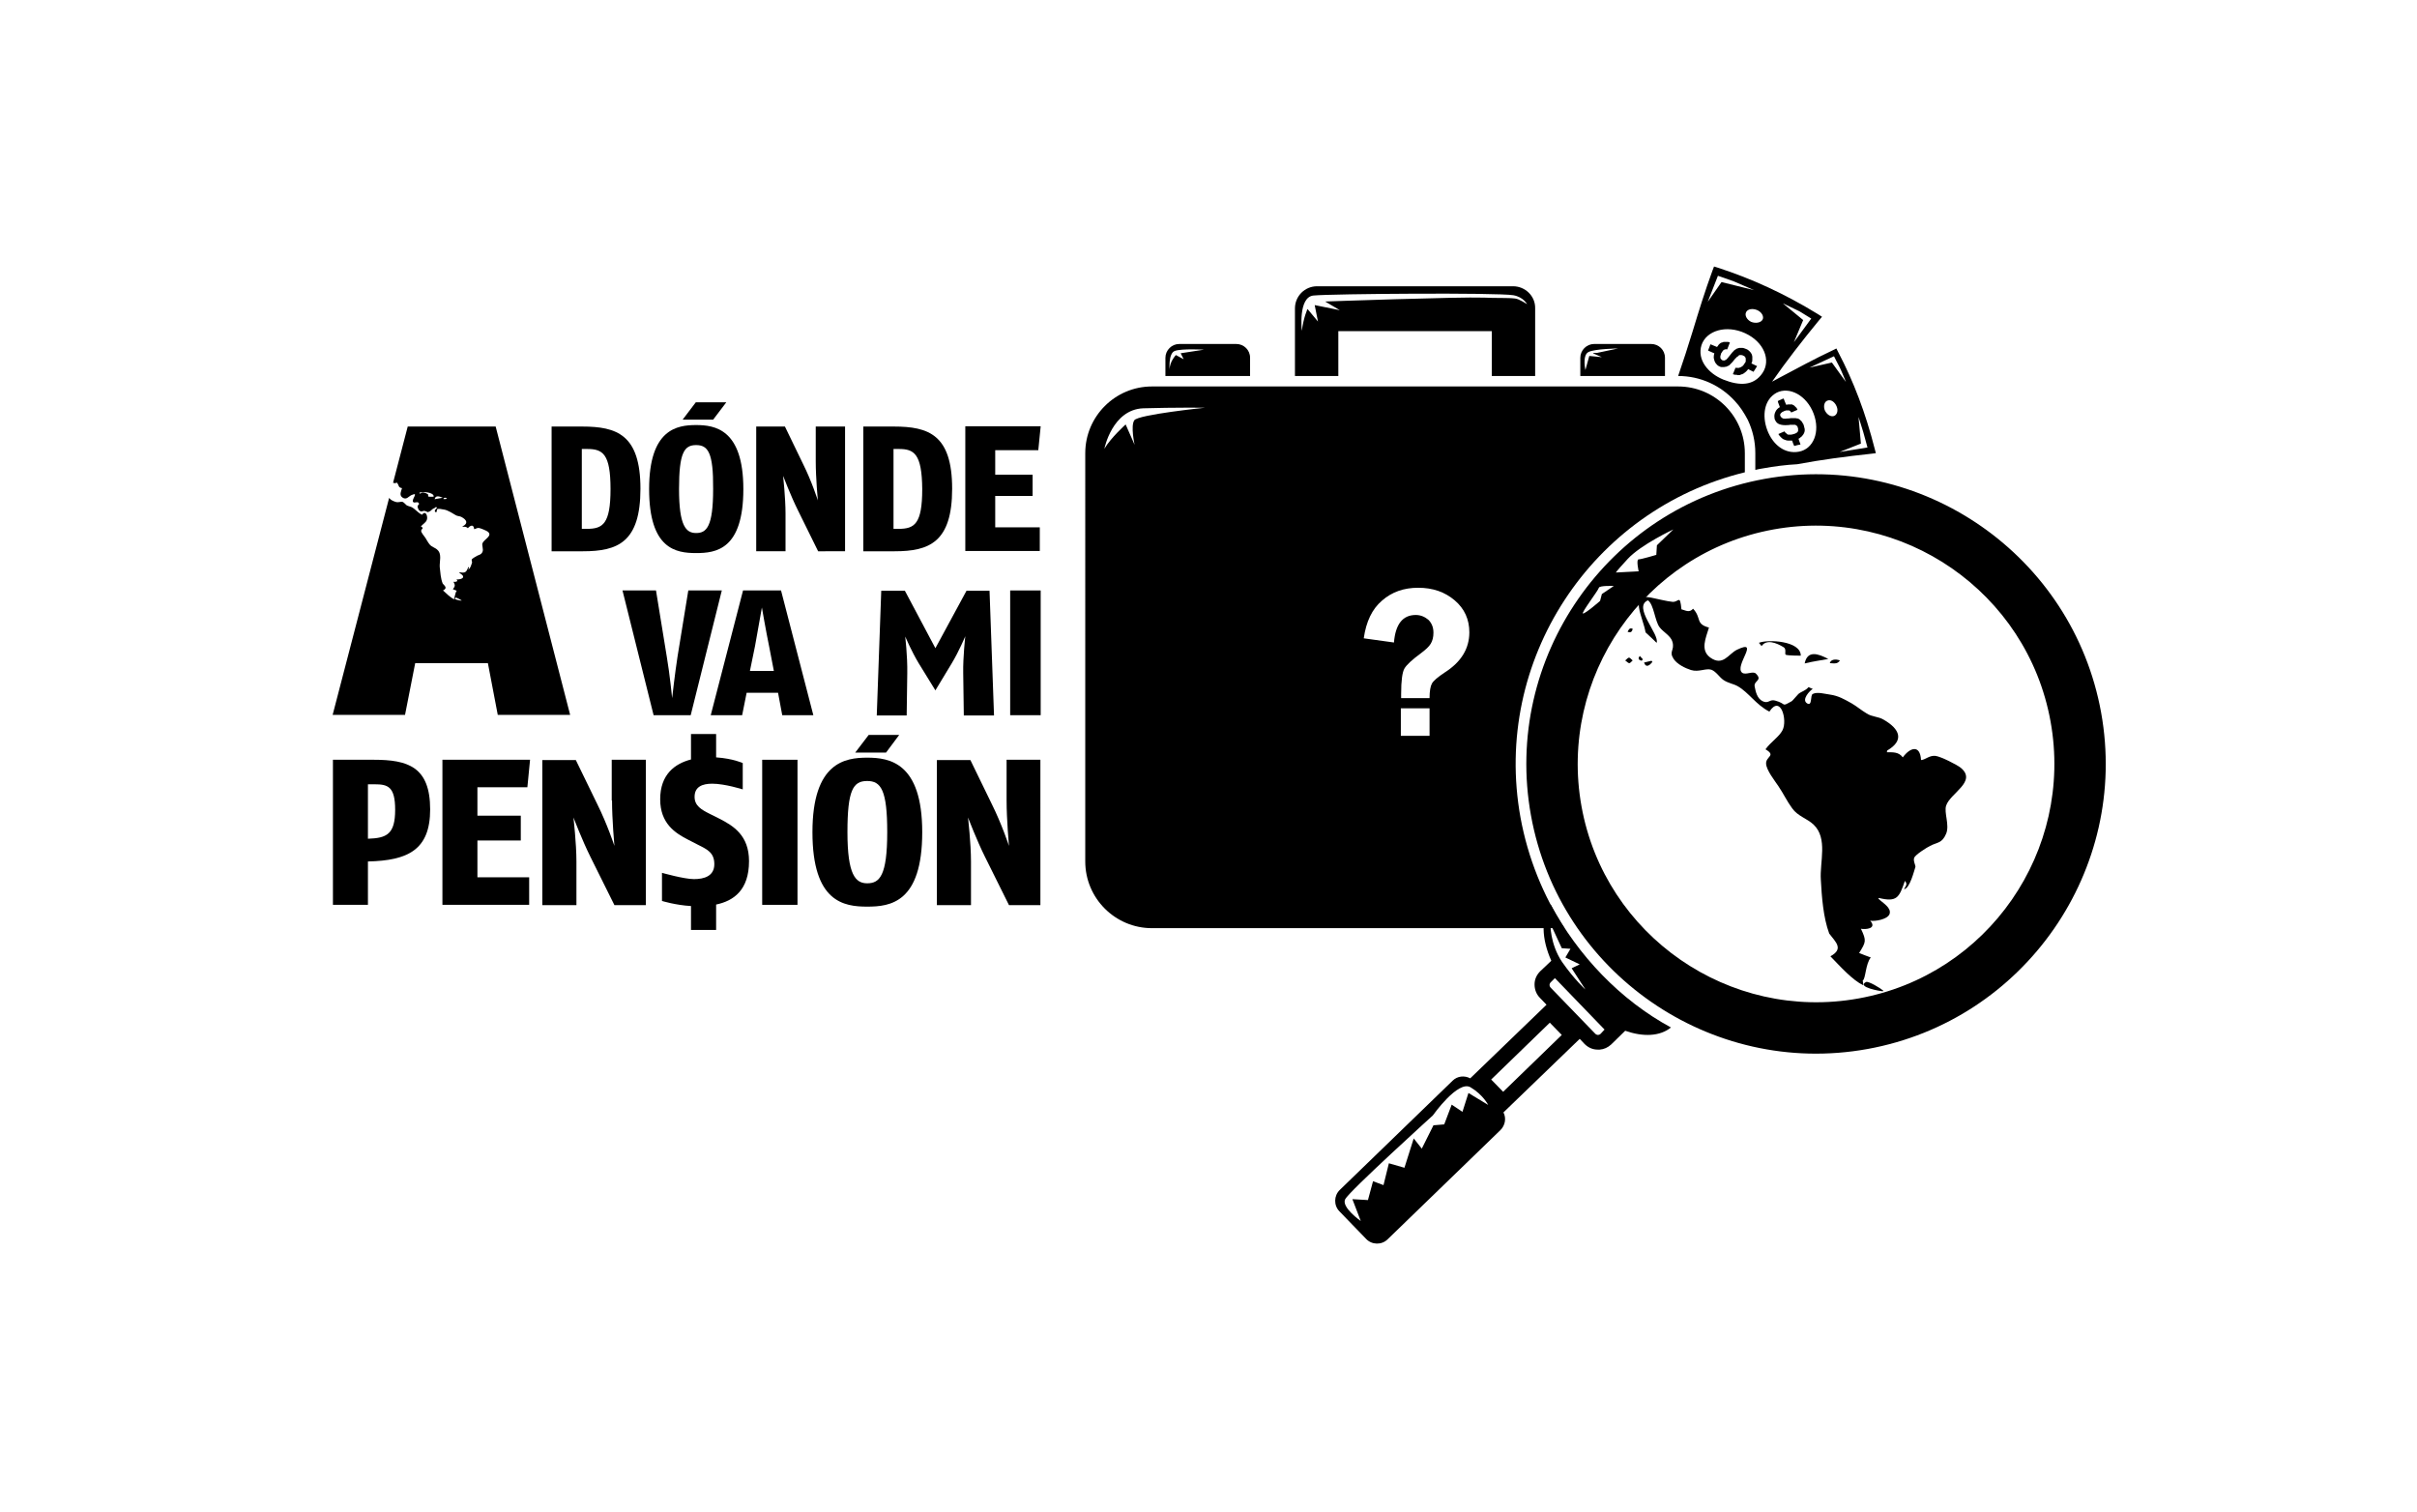
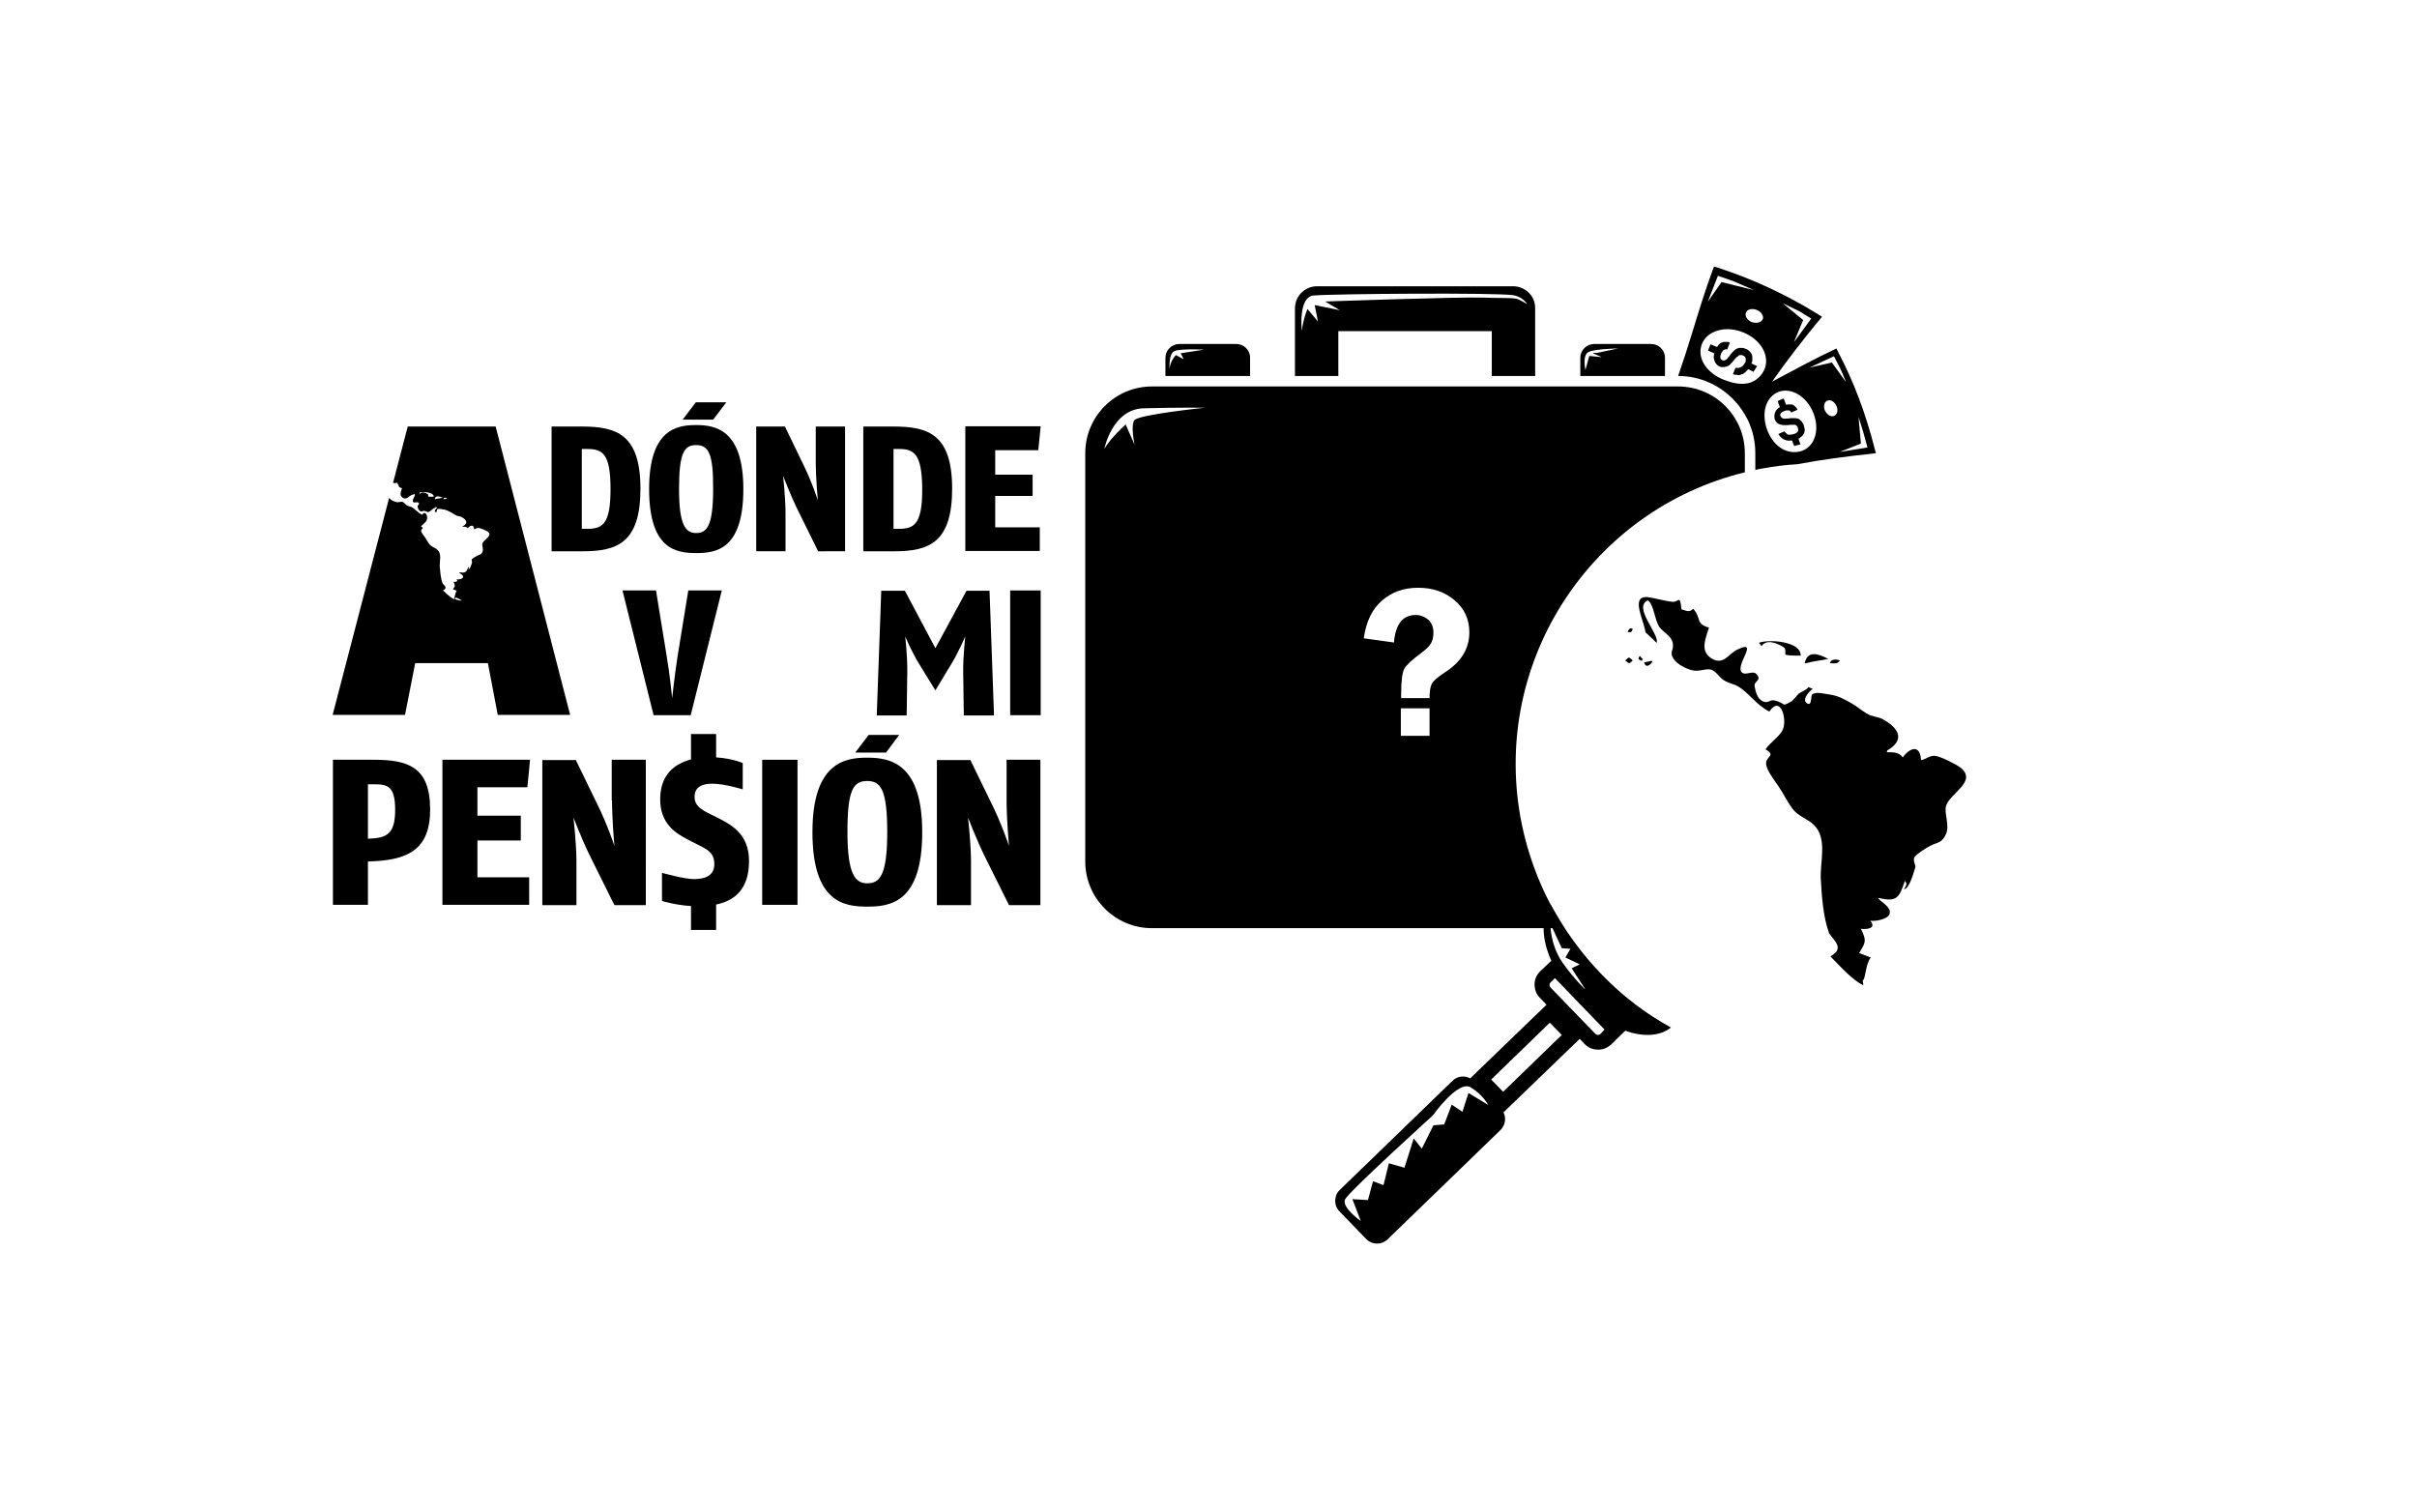
<svg xmlns="http://www.w3.org/2000/svg" version="1.1" id="Layer_1" x="0px" y="0px" viewBox="0 0 808 505.5" style="enable-background:new 0 0 808 505.5;" xml:space="preserve">
  <g>
    <g>
      <g>
        <g>
          <path d="M630.8,251.5c1.9,0,3.9-0.2,5.3,1.7c2.4-3.3,5.8-4.4,6.1,0.9c1.5-0.1,2.7-1.6,4.8-1.4c1.8,0.2,7.3,3,8.5,4      c5.5,4.6-3.5,8.4-4.9,12.6c-0.8,2.3,1.2,6.5,0,9.4c-1.4,3.3-2.9,2.8-5.4,4.1c-1,0.5-4.9,2.9-5.3,4c-0.4,1.1,0.6,2.6,0.4,3.1      c-0.4,1.1-1.8,7.1-3.8,7.4c0.4-0.9,1.4-1.6,0.3-2.8c-1.9,5.5-2.6,7.2-8.7,5.7c-0.1,0.1-0.1,0.2-0.2,0.2c1.5,1.5,4.4,3,3.8,5.1      c-0.6,1.9-5,2.6-6.5,2.3c2.4,2.7-1.6,3-3.1,2.7c1.9,4,1.7,4.4-0.6,8.1c1.4,0.6,2.6,1,3.9,1.5c-1.8,2.2-1.7,7.2-2.7,7.7      c0.1,0.6,0.2,1.3,0.2,1.6c-3.7-1.8-7.6-6.2-11-9.7c4.6-2.5,1.7-4.8-0.4-7.6c-2-5.4-2.5-12.4-2.8-18c-0.4-5.9,2.4-13.8-2.4-18.4      c-2.2-2.1-5.3-2.8-7.2-5.5c-1.7-2.3-2.9-4.9-4.6-7.4c-1.2-1.8-4-5.3-4.1-7.5c-0.1-2.5,3.5-2.6-0.2-4.8c1.7-2.4,4.6-4.2,5.7-6.4      c1.7-3.3-0.6-12-4.4-6.2c-4.5-2.3-6.9-6.4-10.6-8.5c-1.4-0.8-3.2-1-4.8-2.1c-1.3-0.9-2.4-2.8-4-3.4c-1.8-0.6-4.2,0.9-6.8,0.1      c-1.9-0.6-4.6-1.9-5.8-3.7c-1.7-2.6,0.4-2.8-0.4-5.7c-0.5-2-3.1-3.3-4.3-4.9c-1.6-2.1-1.9-7.6-3.9-9c-5.2,2.2,4,11.4,2.9,14.2      c-1.1-1.1-2.2-2.1-3.7-3.5c-0.7-4.7-5.7-13.2,1.9-11.6c2.5,0.5,5.1,1.2,7.1,1.4c2.1,0.2,2.5-2.7,3,2.5c1.3,0.3,2.6,1.3,3.9-0.2      c2.9,3.1,0.7,5.1,5.3,6.3c-1,3.4-3,7.5,0.4,10c4.3,3.1,6.1-1.2,9-2.6c7.9-3.8-1.1,5.5,1.7,7.7c1.2,0.9,3.6-0.7,4.6,0.3      c2.4,2.4-0.9,2.3-0.4,4.4c0.3,1.6,0.8,3.9,2.6,4.8c2,1,2.3-0.7,4.2-0.2c4.1,1.1,1.8,2.3,5.6,0.2c0.2-0.1,1.8-2,2.2-2.4      c1.1-0.9,2.3-1,3.4-2.3c0.4,0.2,0.8,0.4,1.4,0.6c-0.9,0.5-4,3.7-1.8,4.9c1.7,0.9,0.9-2.8,1.8-3.2c1.5-0.8,4.1,0,5.7,0.2      c2.9,0.4,4.9,1.6,7.4,3c1.7,1,3.2,2.3,4.9,3.3c1.8,1.2,3.9,1,5.7,2.1c5.4,3.1,7,6.9,1.2,10.3      C630.8,251.2,630.8,251.3,630.8,251.5z" />
          <path d="M588.9,216c-0.3-0.4-0.5-0.6-0.9-1.1c3-1.2,14-0.7,14,4.3c-0.1,0-4.3,0-5-0.3c-0.5-0.2,0.3-1.9-0.7-2.5      C593.9,214.9,590.5,213.6,588.9,216z" />
          <path d="M603.3,221.8c0.9-4.5,4.5-3.3,7.9-1.5C608.5,220.8,606.1,221.1,603.3,221.8z" />
-           <path d="M629.3,331.4c-0.5,0-8.8-1.4-5.5-3.1c0.8-0.4,4.9,2.1,5.8,2.9C629.7,331.4,629.4,331.3,629.3,331.4z" />
          <path d="M595.6,220.9" />
          <path d="M611.7,221.7c0.3-1.2,1.8-1.5,3.4-0.9C614.3,221.8,613.9,221.9,611.7,221.7z" />
          <path d="M545.8,220.8c-1.2,1.1-0.9,1.3-2.5,0C544.8,219.4,544.5,219.7,545.8,220.8z" />
          <path d="M549.6,221.5c0.8-0.2,1.7-0.4,2.5-0.6c0.1,0.1,0.2,0.3,0.3,0.4C551.6,222.3,550.3,223.5,549.6,221.5z" />
          <path d="M549.7,218.2" />
          <path d="M545.8,210.2c-0.2,1.1-0.7,1.4-1.7,1C544.5,210.5,544.7,209.8,545.8,210.2z" />
          <path d="M548.8,220.9c-1.1-0.3-1.3-0.8-0.6-1.6c0.3,0.4,0.7,0.7,1,1.1C549.1,220.6,548.9,220.8,548.8,220.9z" />
        </g>
-         <path d="M702.4,238.2c-9.5-52.5-60-87.6-112.5-78.1c-52.5,9.5-87.6,60-78.1,112.5c9.5,52.5,60,87.6,112.5,78.1     S711.9,290.7,702.4,238.2z M544.1,186.9c4.4-4.8,15.3-9.9,15.3-9.9l-5.5,5.3l-0.2,3.2c0,0-5,1.5-5.9,1.5s0,4,0,4l-7.6,0.4     C540.3,191.3,539.7,191.7,544.1,186.9z M534.5,196.5c0.2-0.8,5-0.6,5-0.6l-4,2.7l-0.6,2.3c0,0-4.8,4.2-5.7,4.2     C528.4,205.1,534.3,197.4,534.5,196.5z M621.3,333.8c-43.2,7.8-84.8-21-92.6-64.2c-7.8-43.2,21-84.8,64.2-92.6     c43.2-7.8,84.8,21,92.6,64.2S664.6,326,621.3,333.8z" />
      </g>
      <g>
        <path d="M194.9,184.3h-10.5v-41.7h10.2c11.6,0,19.5,2.7,19.5,20.8C214.1,181.3,206.5,184.3,194.9,184.3z M196.3,150.1h-1.8v26.7     h1.7c5.3,0,7.9-1.6,7.9-13.3C204.1,151.7,201.5,150.1,196.3,150.1z" />
        <path d="M232.7,184.9c-6.7,0-15.7-1.3-15.7-21.4c0-20.1,9.4-21.4,15.7-21.4s15.8,1.4,15.8,21.4     C248.5,183.8,239.3,184.9,232.7,184.9z M232.7,148.8c-4,0-5.7,2.6-5.7,14.7c0,12.3,2.3,14.7,5.7,14.7c3.5,0,5.7-2.1,5.7-14.7     C238.5,151.3,236.7,148.8,232.7,148.8z" />
        <path d="M273.5,184.3l-6.8-13.8c-2.3-4.6-4.9-11.4-4.9-11.4s0.8,7.4,0.8,12.6v12.6h-9.8v-41.7h9.6l6.1,12.6     c2.9,5.8,4.9,12.1,4.9,12.1s-0.7-7.5-0.7-13v-11.7h9.8v41.7H273.5z" />
        <path d="M299.1,184.3h-10.5v-41.7h10.2c11.6,0,19.5,2.7,19.5,20.8C318.3,181.3,310.6,184.3,299.1,184.3z M300.5,150.1h-1.8v26.7     h1.7c5.3,0,7.9-1.6,7.9-13.3C308.2,151.7,305.6,150.1,300.5,150.1z" />
        <path d="M347.1,150.5h-14.4v8.2h12.5v7.1h-12.5v10.5h14.9v7.9h-24.9v-41.7h25.2L347.1,150.5z" />
      </g>
      <g>
        <path d="M230.9,239.1h-12.4l-10.4-41.7h11.2l3.6,22.1c1,5.8,1.8,13.9,1.8,13.9s0.9-8.1,1.8-13.9l3.6-22.1h11.2L230.9,239.1z" />
-         <path d="M261.5,239.1l-1.4-7.5h-10.5l-1.5,7.5h-10.5l10.8-41.7h12.7l10.8,41.7H261.5z M257.1,216c-1-4.8-2.4-12.9-2.4-12.9     s-1.4,8-2.3,12.9l-1.7,8.3h8L257.1,216z" />
        <path d="M322.2,239.1L322,225c-0.1-5.3,0.7-12.3,0.7-12.3s-2.2,5.2-4.5,9l-5.5,9.1l-5.6-9.1c-2.3-3.8-4.5-8.9-4.5-8.9     s0.8,6.4,0.7,12.3l-0.2,14.1h-10l1.5-41.7h7.9l10.2,19.2l10.4-19.2h7.7l1.5,41.7H322.2z" />
        <path d="M337.7,239.1v-41.7h10.2v41.7H337.7z" />
      </g>
      <g>
        <path d="M626.7,150c-3-11.8-7-22.4-12.2-32.3l-0.6-1.2l-1.2,0.6c-6.2,2.9-12,6.1-17.7,9.1c-0.9,0.5-1.7,0.9-2.6,1.4     c4.8-6.9,10.1-13.7,15.6-20.4l1.1-1.3l-1.4-0.9c-11.1-6.8-22-11.8-33.4-15.5l-1.3-0.4l-0.5,1.3c-2.5,6.8-4.6,13.6-6.6,20.2     c-1.6,5.2-3.2,10.2-4.9,15.1h0c7.5,0,14.2,3.2,18.9,8.3c1.8,1.9,3.2,4.1,4.4,6.4c1.6,3.4,2.5,7.1,2.5,11.1v5.6     c0.8-0.2,1.7-0.4,2.5-0.5c3.8-0.7,7.7-1.2,11.5-1.4c8-1.5,16.3-2.6,24.7-3.5l1.6-0.2L626.7,150z M601.6,104.1     c1,0.6,3.9,2.4,3.9,2.4l-5.8,7.9l3.1-7.4l-6.8-5.6C596.3,101.6,600.3,103.4,601.6,104.1z M589.2,106.9c-0.6,1-2.3,1.3-3.8,0.7     c-1.4-0.7-2.2-2.1-1.7-3.2c0.5-1.1,2.2-1.4,3.8-0.7C589,104.4,589.8,105.9,589.2,106.9z M574.3,92.2c0,0,4.1,1.4,5.4,1.9     c1.6,0.7,6.7,2.9,6.7,2.9l-10.9-2.7l-4.6,6.6L574.3,92.2z M576.1,126.9c-5.1-2.1-8.8-6.6-7.3-11.5c1.6-4.9,8.3-6.9,14.6-4     c6.3,2.9,8.7,9,5.8,13.3C586.3,129,581.6,129.1,576.1,126.9z M613.1,119.1c0,0,1.4,2.8,1.9,3.7c0.6,1.2,2.1,4.9,2.1,4.9l-4.7-6.5     l-7.5,1.7L613.1,119.1z M601.4,151c-4.8,0.9-8.8-2.4-10.6-7.2c-1.8-4.8-1.1-10.2,3.1-12.5c4.3-2.2,10.1,0.9,12.4,7     C608.6,144.4,606.2,150.1,601.4,151z M613,139.1c-1.1,0.3-2.4-0.6-3-2c-0.5-1.4-0.1-2.9,1-3.2c1.1-0.4,2.4,0.5,3,2     C614.6,137.3,614.1,138.8,613,139.1z M615,151.1l7.1-2.8l-0.8-8.9c0,0,1.2,3.7,1.6,5.1c0.3,1.1,1.4,5.1,1.4,5.1L615,151.1z" />
        <path d="M603,142.2c0-0.1-0.1-0.2-0.1-0.3c0-0.1-0.1-0.1-0.1-0.2c-0.1-0.1-0.1-0.2-0.2-0.3c0,0-0.1-0.1-0.1-0.2     c-0.1-0.1-0.1-0.2-0.2-0.3c-0.1-0.1-0.2-0.2-0.2-0.2c0,0-0.1-0.1-0.1-0.1c-0.1-0.1-0.2-0.1-0.2-0.2c0,0-0.1-0.1-0.1-0.1     c0,0,0,0,0,0c-0.1-0.1-0.2-0.1-0.3-0.2c-0.1-0.1-0.3-0.1-0.4-0.2c0,0-0.1,0-0.1,0c0,0-0.1,0-0.1,0c-0.2,0-0.3-0.1-0.5-0.1     c-0.1,0-0.1,0-0.2,0c-0.2,0-0.3,0-0.5,0c-0.1,0-0.2,0-0.2,0c-0.1,0-0.3,0-0.5,0c-0.1,0-0.2,0-0.3,0c-0.4,0.1-0.8,0.1-1.1,0.1     c-0.6,0.1-1.1,0.1-1.4,0c-0.1,0-0.2,0-0.2-0.1c-0.2-0.1-0.4-0.2-0.6-0.5c0-0.1-0.1-0.1-0.1-0.2c0,0,0,0,0,0     c-0.1-0.1-0.1-0.3-0.1-0.4c0,0,0-0.1,0-0.1c0-0.1,0.1-0.3,0.2-0.4c0,0,0-0.1,0.1-0.1c0.1-0.1,0.2-0.2,0.3-0.3     c0.1,0,0.1-0.1,0.2-0.1c0.2-0.1,0.4-0.2,0.6-0.3c0.2-0.1,0.4-0.1,0.6-0.2c0,0,0.1,0,0.2,0c0.2,0,0.4,0,0.6,0c0,0,0.1,0,0.1,0     c0.1,0,0.3,0.1,0.4,0.2c0,0,0.1,0.1,0.1,0.1c0.1,0.1,0.2,0.2,0.3,0.4c0,0,0,0,0,0c0,0,0,0,0,0c0,0,0,0,0,0     c0.7-0.3,1.4-0.6,2.1-0.9h0c-0.1-0.1-0.1-0.2-0.2-0.4c0-0.1-0.1-0.2-0.1-0.2c-0.1-0.1-0.1-0.2-0.2-0.2c-0.1-0.1-0.2-0.2-0.3-0.3     c0,0,0,0,0,0c-0.1-0.1-0.1-0.1-0.2-0.2c0,0-0.1-0.1-0.1-0.1c-0.1-0.1-0.3-0.2-0.4-0.2h0c0,0,0,0,0,0c0,0-0.1,0-0.1-0.1     c-0.1-0.1-0.2-0.1-0.4-0.1c0,0-0.1,0-0.1,0c-0.1,0-0.1,0-0.2,0c0,0,0,0,0,0c0,0-0.1,0-0.1,0c-0.1,0-0.3,0-0.4,0     c-0.1,0-0.2,0-0.3,0c-0.2,0-0.4,0.1-0.6,0.1c-0.1,0-0.1,0-0.1,0c-0.2-0.4-0.3-0.8-0.5-1.2c-0.1-0.3-0.2-0.6-0.4-0.9     c-0.4,0.2-0.7,0.3-1.1,0.5c-0.3,0.1-0.5,0.2-0.8,0.4l0,0c0,0.1,0.1,0.2,0.1,0.4c0.2,0.5,0.4,1.1,0.6,1.6     c-0.7,0.4-1.2,0.9-1.5,1.6c0,0,0,0,0,0c-0.3,0.6-0.4,1.3-0.3,1.9c0,0,0,0.1,0,0.1c0,0.2,0.1,0.3,0.1,0.5c0,0.1,0.1,0.1,0.1,0.2     c0.3,0.7,0.8,1.2,1.4,1.4c0.7,0.3,1.7,0.4,2.9,0.3c0.2,0,0.5,0,0.7-0.1c0,0,0,0,0,0c0.2,0,0.3,0,0.5,0c0.1,0,0.1,0,0.2,0     c0.1,0,0.2,0,0.3,0c0.1,0,0.2,0,0.3,0c0.1,0,0.1,0,0.2,0c0,0,0.1,0,0.1,0c0.1,0,0.2,0,0.2,0.1c0,0,0,0,0.1,0     c0.2,0.1,0.3,0.1,0.4,0.3c0,0,0,0,0,0c0.1,0.1,0.3,0.3,0.3,0.6c0,0,0,0,0,0c0.1,0.1,0.1,0.3,0.1,0.4c0,0.1,0,0.1,0,0.2     c0,0.1,0,0.1,0,0.2c0,0.1,0,0.1,0,0.2c0,0,0,0.1,0,0.1c0,0.1-0.1,0.1-0.1,0.2c0,0-0.1,0.1-0.1,0.1c-0.1,0.1-0.2,0.2-0.4,0.4     c0,0,0,0-0.1,0c-0.1,0-0.1,0.1-0.2,0.1c-0.2,0.1-0.4,0.2-0.6,0.2c-0.1,0-0.2,0-0.2,0.1c0,0,0,0-0.1,0c-0.2,0-0.3,0.1-0.5,0.1     c0,0,0,0-0.1,0c-0.1,0-0.2,0-0.3,0c-0.1,0-0.1,0-0.2,0c-0.1,0-0.1,0-0.2,0c-0.1,0-0.1,0-0.2,0c-0.2,0-0.3-0.1-0.4-0.2     c0,0-0.1-0.1-0.1-0.1c-0.1-0.1-0.2-0.2-0.3-0.2c0,0-0.1-0.1-0.1-0.1c-0.1-0.1-0.2-0.3-0.3-0.4c0,0,0,0,0-0.1c0,0,0,0,0,0     c0,0,0,0,0,0c-0.4,0.2-0.8,0.3-1.2,0.5c-0.3,0.1-0.6,0.3-0.9,0.4c0.2,0.3,0.3,0.5,0.5,0.7c0,0,0.1,0.1,0.1,0.1     c0.1,0.2,0.3,0.3,0.5,0.5c0,0,0.1,0.1,0.1,0.1c0.2,0.2,0.4,0.3,0.6,0.4c0,0,0,0,0,0c0.5,0.2,1,0.4,1.6,0.4c0.1,0,0.2,0,0.3,0     c0.2,0,0.4,0,0.6,0c0.1,0,0.2,0,0.3,0c0.2,0.6,0.4,1.2,0.7,1.8c0.7-0.2,1.4-0.4,2.1-0.5c0,0,0,0,0,0c0,0,0,0,0,0     c-0.2-0.6-0.4-1.1-0.6-1.7c0-0.1,0-0.1-0.1-0.2c0.1,0,0.1-0.1,0.2-0.1c0.1-0.1,0.2-0.1,0.3-0.2c0.1-0.1,0.2-0.1,0.2-0.2     c0.1-0.1,0.2-0.1,0.3-0.2c0.2-0.2,0.4-0.4,0.5-0.6c0,0,0.1-0.1,0.1-0.1c0.4-0.6,0.6-1.2,0.5-1.9C603.2,143,603.1,142.6,603,142.2     z" />
        <path d="M581.1,125.4c0.1,0,0.2,0,0.3,0c0.1,0,0.3,0,0.4-0.1c0.1,0,0.2,0,0.2-0.1c0.1,0,0.3-0.1,0.4-0.1c0.1,0,0.1,0,0.2-0.1     c0.1-0.1,0.3-0.1,0.4-0.2c0,0,0.1-0.1,0.1-0.1c0.1-0.1,0.3-0.2,0.4-0.3c0,0,0.1-0.1,0.1-0.1c0.1-0.1,0.3-0.2,0.4-0.4c0,0,0,0,0,0     c0.1-0.1,0.3-0.3,0.4-0.5c0.6,0.3,1.2,0.6,1.8,0.9c0,0,0,0,0,0c0.4-0.6,0.8-1.3,1.2-1.9h0c-0.6-0.3-1.3-0.6-1.9-0.9h0     c0-0.1,0-0.1,0.1-0.2c0-0.1,0-0.1,0.1-0.2c0,0,0-0.1,0-0.1c0.1-0.3,0.1-0.5,0.1-0.8c0,0,0-0.1,0-0.1c0-0.3,0-0.6,0-0.8     c0,0,0,0,0-0.1c0-0.1-0.1-0.3-0.1-0.4c0,0,0,0,0-0.1c0-0.1-0.1-0.3-0.2-0.4c0-0.1,0-0.1-0.1-0.2c-0.1-0.1-0.1-0.2-0.2-0.3     c0,0,0-0.1-0.1-0.1c-0.2-0.2-0.3-0.4-0.5-0.5c0,0,0,0-0.1-0.1c-0.2-0.2-0.5-0.3-0.7-0.4c-0.5-0.2-1-0.4-1.4-0.4     c-0.2,0-0.5,0-0.7,0c0,0,0,0,0,0c-0.2,0-0.4,0-0.6,0.1c-0.2,0.1-0.4,0.1-0.6,0.2c0,0-0.1,0-0.1,0.1c-0.2,0.1-0.3,0.2-0.5,0.3     c0,0-0.1,0.1-0.1,0.1c-0.1,0.1-0.3,0.2-0.4,0.4c-0.2,0.2-0.5,0.5-0.7,0.8c-0.5,0.7-1,1.2-1.3,1.6c0,0-0.1,0.1-0.1,0.1     c0,0,0,0-0.1,0.1c-0.1,0.1-0.2,0.2-0.3,0.2c-0.1,0-0.1,0.1-0.2,0.1c0,0-0.1,0.1-0.1,0.1c0,0-0.1,0-0.1,0c-0.1,0-0.2,0-0.3,0     c0,0-0.1,0-0.1,0c-0.1,0-0.3,0-0.4-0.1c0,0-0.1-0.1-0.1-0.1c-0.5-0.3-0.7-0.9-0.3-1.9c0-0.1,0-0.2,0.1-0.3     c0.1-0.1,0.1-0.2,0.2-0.3c0.2-0.3,0.3-0.5,0.5-0.7c0.4-0.3,0.8-0.4,1.2-0.3c0,0,0,0,0.1,0c0.3-0.8,0.6-1.5,0.9-2.3v0     c-0.2-0.1-0.4-0.1-0.6-0.2c0,0,0,0-0.1,0c0,0,0,0-0.1,0c0,0,0,0,0,0c-0.1,0-0.2,0-0.2,0c-0.1,0-0.2,0-0.4,0c0,0-0.1,0-0.1,0     c-0.1,0-0.1,0-0.2,0c-0.1,0-0.2,0-0.3,0c-0.1,0-0.2,0-0.3,0.1c-0.1,0-0.2,0.1-0.3,0.1c0,0-0.1,0-0.1,0c-0.1,0-0.2,0.1-0.2,0.1     c0,0-0.1,0-0.1,0c-0.1,0.1-0.3,0.2-0.4,0.3c0,0,0,0-0.1,0.1c0,0,0,0,0,0c-0.1,0.1-0.3,0.3-0.4,0.4c0,0,0,0,0,0.1     c0,0-0.1,0.1-0.1,0.1c-0.1,0.1-0.2,0.3-0.3,0.4c-0.7-0.3-1.4-0.6-2.2-0.9c0,0,0,0,0,0c0,0,0,0,0,0c-0.3,0.7-0.5,1.4-0.8,2.1     c0.6,0.3,1.2,0.5,1.8,0.8c0.1,0,0.2,0.1,0.3,0.1c-0.1,0.4-0.2,0.8-0.2,1.2c0,0.3,0,0.5,0.1,0.8c0,0.1,0.1,0.2,0.1,0.4     c0.1,0.4,0.3,0.7,0.5,1c0.3,0.4,0.7,0.8,1.2,1c0.1,0,0.2,0.1,0.2,0.1c0.1,0,0.2,0.1,0.4,0.1c0,0,0,0,0.1,0c0,0,0.1,0,0.1,0     c0.2,0,0.4,0,0.5,0c0.1,0,0.2,0,0.3,0c0.2,0,0.4-0.1,0.5-0.1c0.1,0,0.1,0,0.2,0c0.2-0.1,0.4-0.2,0.6-0.3c0,0,0,0,0.1,0     c0.1-0.1,0.2-0.1,0.3-0.2c0.1,0,0.1-0.1,0.2-0.2c0.1-0.1,0.2-0.2,0.3-0.3c0.1-0.1,0.2-0.2,0.3-0.3c0.2-0.2,0.4-0.4,0.6-0.7     c0,0,0,0,0,0c0,0,0,0,0,0c0.2-0.2,0.3-0.4,0.5-0.6c0.1-0.1,0.1-0.2,0.2-0.2c0.1-0.1,0.1-0.1,0.2-0.2c0.1-0.1,0.1-0.1,0.2-0.2     c0-0.1,0.1-0.1,0.1-0.1c0.1-0.1,0.1-0.1,0.2-0.1c0.1-0.1,0.2-0.1,0.2-0.2c0,0,0,0,0,0c0.1-0.1,0.2-0.1,0.2-0.2     c0.1-0.1,0.3-0.1,0.4-0.1c0,0,0,0,0.1,0c0.1,0,0.3,0,0.4,0c0.1,0,0.2,0.1,0.4,0.1c0.1,0.1,0.2,0.1,0.4,0.2c0,0,0.1,0,0.1,0.1     c0.1,0,0.1,0.1,0.2,0.1c0,0,0.1,0.1,0.1,0.2c0,0,0.1,0.1,0.1,0.1c0,0,0,0.1,0,0.1c0,0.1,0.1,0.1,0.1,0.2c0,0,0,0.1,0,0.1     c0,0.1,0,0.2,0,0.3c0,0,0,0.1,0,0.1c0,0.1,0,0.2,0,0.3c0,0.1,0,0.1,0,0.2c0,0.1-0.1,0.2-0.1,0.3c0,0,0,0.1-0.1,0.1     c0,0.1-0.1,0.2-0.2,0.3c0,0,0,0,0,0c-0.1,0.2-0.2,0.4-0.4,0.6c0,0-0.1,0.1-0.1,0.1c-0.1,0.2-0.3,0.3-0.5,0.4     c-0.1,0.1-0.3,0.2-0.4,0.2c-0.1,0-0.1,0-0.2,0.1c-0.1,0-0.2,0.1-0.3,0.1c-0.1,0-0.2,0-0.2,0c-0.1,0-0.1,0-0.2,0     c-0.1,0-0.2,0-0.3,0c0,0-0.1,0-0.1,0c-0.1,0-0.2,0-0.3-0.1c0,0,0,0,0,0c0,0,0,0,0,0c-0.3,0.7-0.6,1.5-0.9,2.2     c0.2,0.1,0.5,0.1,0.7,0.2c0.1,0,0.1,0,0.2,0c0.2,0,0.3,0,0.4,0C580.9,125.5,581,125.4,581.1,125.4z" />
      </g>
      <path d="M413.3,115h-19.1c-2.5,0-4.6,2.1-4.6,4.6v6.1h28.3v-6.1C417.9,117,415.8,115,413.3,115z M395.7,120.1l-2.6-1.4    c0,0-2.2,2.3-2.1,5c0,0-0.5-5.7,1.8-6.4c2.3-0.8,9.7-0.4,9.7-0.4l-7.8,1.2L395.7,120.1z" />
      <path d="M552,115h-19.1c-2.5,0-4.6,2.1-4.6,4.6v6.1h28.3v-6.1C556.6,117,554.5,115,552,115z M532.7,118.2c0.7,0.3,2.8,1.2,2.8,1.2    l-4.2-0.4l-1.3,4.7c0,0-1.1-4.9,1-6c2.1-1.1,9.9-1.2,9.9-1.2l-7.1,1.5C533.9,118,532,117.9,532.7,118.2z" />
      <path d="M518.4,302.4c-3.3,4.4-3.1,11.4,0.2,18.8l-3.7,3.5c-1.2,1.2-1.9,2.7-1.9,4.4c0,1.7,0.6,3.3,1.8,4.5l2.2,2.3l-25.5,24.6    c-1.9-1-4.3-0.8-5.9,0.8l-37.7,36.5c-2,1.9-2.1,5.2-0.1,7.2l8.9,9.2c1.9,2,5.2,2.1,7.2,0.1l37.7-36.5c1.6-1.6,2-4,1-5.9l25.5-24.6    l1.6,1.7c1.2,1.2,2.7,1.9,4.4,1.9c0.2,0,0.5,0,0.7,0c1.4-0.1,2.7-0.7,3.8-1.7l4.7-4.6c6,2.1,11.6,1.9,15.3-1.1    C541.6,334.3,527.5,319.4,518.4,302.4z M518.3,308.8l3.8,8.2l2.9,0.2l-1.7,2.9l4.8,2.3l-2.7,1.3l4.6,7.1c0,0-3.6-3.2-7.8-9.2    C518.1,315.5,518.3,308.8,518.3,308.8z M490.9,365.4l-2,6.3l-3.6-2.4l-2.5,6.6l-3.6,0.3l-3.9,7.8l-2.7-3.4l-3.1,9.8l-5.2-1.5    l-1.8,7.3l-3.5-1.3l-1.7,6.3l-5.2-0.3l2.8,7.3c0,0-6.6-4.6-5.2-7.3c1.4-2.7,29.3-28,29.3-28s8.4-11.9,12.6-9.4    c4.2,2.5,5.9,5.9,5.9,5.9L490.9,365.4z M502.5,365l-4-4.1l19.6-19l4,4.1L502.5,365z M535.1,345.6c-0.3,0.3-0.7,0.4-0.9,0.4    c-0.2,0-0.6-0.1-0.9-0.4l-14.9-15.4c-0.3-0.3-0.4-0.7-0.4-0.9c0-0.2,0.1-0.6,0.4-0.9l1.4-1.4l16.6,17.2L535.1,345.6z" />
      <g>
        <path d="M124.9,254h-13.6v48.5H123V288c13.4-0.3,20.8-3.9,20.8-17.4C143.8,256.3,136.3,254,124.9,254z M123,280.4v-18.2h2.2     c4.4,0,6.9,0.7,6.9,8.5C132.1,278.9,129.3,280.2,123,280.4z" />
        <polygon points="176.3,263.2 177.2,254 147.9,254 147.9,302.5 176.9,302.5 176.9,293.3 159.6,293.3 159.6,281 174.1,281      174.1,272.7 159.6,272.7 159.6,263.2    " />
        <path d="M204.6,267.6c0,6.4,0.8,15.2,0.8,15.2s-2.4-7.3-5.8-14.1l-7.1-14.6h-11.2v48.5h11.4v-14.6c0-6.1-1-14.7-1-14.7     s3,7.8,5.7,13.2l8,16.1h10.5V254h-11.4V267.6z" />
        <path d="M240.5,273.7l-3.2-1.6c-2.8-1.4-5.1-2.7-5.1-5.7c0-3.4,2.6-4.4,5.9-4.4c4.2,0,10.2,1.9,10.2,1.9v-8.8     c0,0-3.2-1.5-8.9-1.9v-7.8h-8.4v8.5c-5.4,1.4-10.3,5-10.3,13.3c0,8.1,5,11.3,9.3,13.5l3.5,1.8c3,1.5,5.3,2.6,5.3,6.4     c0,4-3.4,5-6.8,5c-3.3,0-10.7-2.1-10.7-2.1v9.4c0,0,4.5,1.4,9.7,1.7v8h8.4v-8.5c5.8-1.2,11-4.8,11-14.5     C250.4,279.3,245.2,276.1,240.5,273.7z" />
        <rect x="254.8" y="254" width="11.8" height="48.5" />
        <path d="M289.9,253.3c-7.3,0-18.3,1.5-18.3,24.9c0,23.4,10.5,24.9,18.3,24.9c7.7,0,18.4-1.3,18.4-24.9     C308.3,254.9,297.3,253.3,289.9,253.3z M289.9,295.3c-3.9,0-6.6-2.8-6.6-17.1c0-14.1,1.9-17.1,6.6-17.1c4.6,0,6.7,3,6.7,17.1     C296.6,292.9,294,295.3,289.9,295.3z" />
        <path d="M336.5,254v13.6c0,6.4,0.8,15.2,0.8,15.2s-2.4-7.3-5.8-14.1l-7.1-14.6h-11.2v48.5h11.4v-14.6c0-6.1-1-14.7-1-14.7     s3,7.8,5.7,13.2l8,16.1h10.5V254H336.5z" />
        <polygon points="300.6,245.7 290.4,245.7 285.9,251.6 296.2,251.6    " />
      </g>
      <path d="M165.7,142.6h-29.4l-4.9,18.8c0.4,0.1,0.8,0.3,1.2-0.1c1,1,0.3,1.6,1.8,1.9c-0.3,1-1,2.3,0.1,3.1c1.4,1,2.1-0.4,3.1-0.8    c2.7-1.2-0.4,1.7,0.6,2.4c0.4,0.3,1.2-0.2,1.6,0.1c0.8,0.7-0.3,0.7-0.2,1.4c0.1,0.5,0.3,1.2,0.9,1.5c0.7,0.3,0.8-0.2,1.4-0.1    c1.4,0.3,0.6,0.7,1.9,0.1c0.1,0,0.6-0.6,0.8-0.7c0.4-0.3,0.8-0.3,1.1-0.7c0.1,0.1,0.3,0.1,0.5,0.2c-0.3,0.2-1.3,1.2-0.6,1.5    c0.6,0.3,0.3-0.9,0.6-1c0.5-0.2,1.4,0,1.9,0.1c1,0.1,1.7,0.5,2.5,0.9c0.6,0.3,1.1,0.7,1.7,1c0.6,0.4,1.3,0.3,1.9,0.6    c1.9,1,2.4,2.2,0.4,3.2v0.1c0.6,0,1.3-0.1,1.8,0.5c0.8-1,2-1.4,2.1,0.3c0.5,0,0.9-0.5,1.6-0.4c0.6,0.1,2.5,0.9,2.9,1.2    c1.9,1.4-1.2,2.6-1.7,3.9c-0.3,0.7,0.4,2,0,2.9c-0.5,1-1,0.9-1.8,1.3c-0.3,0.2-1.7,0.9-1.8,1.3c-0.1,0.3,0.2,0.8,0.1,1    c-0.1,0.3-0.6,2.2-1.3,2.3c0.1-0.3,0.5-0.5,0.1-0.9c-0.7,1.7-0.9,2.2-3,1.8c0,0,0,0.1-0.1,0.1c0.5,0.5,1.5,0.9,1.3,1.6    c-0.2,0.6-1.7,0.8-2.2,0.7c0.8,0.8-0.5,0.9-1,0.8c0.6,1.2,0.6,1.4-0.2,2.5c0.5,0.2,0.9,0.3,1.3,0.5c-0.6,0.7-0.6,2.2-0.9,2.4    c0,0.2,0.1,0.4,0.1,0.5c-1.3-0.6-2.6-1.9-3.8-3c1.6-0.8,0.6-1.5-0.1-2.3c-0.7-1.7-0.8-3.8-1-5.6c-0.1-1.8,0.8-4.3-0.8-5.7    c-0.7-0.7-1.8-0.9-2.5-1.7c-0.6-0.7-1-1.5-1.5-2.3c-0.4-0.6-1.4-1.7-1.4-2.3c0-0.8,1.2-0.8-0.1-1.5c0.6-0.7,1.6-1.3,1.9-2    c0.6-1-0.2-3.7-1.5-1.9c-1.5-0.7-2.3-2-3.6-2.6c-0.5-0.2-1.1-0.3-1.6-0.6c-0.4-0.3-0.8-0.9-1.3-1.1c-0.6-0.2-1.4,0.3-2.3,0    c-0.7-0.2-1.6-0.6-2-1.1c-0.1-0.1-0.2-0.2-0.2-0.3l-18.9,72.6h24.2l3.4-17.3h24.3l3.3,17.3h24.2L165.7,142.6z M143.2,166    c-0.2-0.1,0.1-0.6-0.2-0.8c-0.8-0.5-2-0.9-2.5-0.1c-0.1-0.1-0.2-0.2-0.3-0.4c1-0.4,4.8-0.2,4.8,1.3    C144.9,166.1,143.4,166.1,143.2,166z M145.3,166.9c0.3-1.4,1.5-1,2.7-0.5C147.1,166.6,146.3,166.7,145.3,166.9z M148.2,166.8    c0.1-0.4,0.6-0.5,1.2-0.3C149.1,166.9,148.9,166.9,148.2,166.8z M154.2,200.8c-0.2,0-3-0.4-1.9-1c0.3-0.1,1.7,0.7,2,0.9    C154.3,200.8,154.2,200.8,154.2,200.8z" />
      <path d="M561,129.2H385.1c-12.3,0-22.3,10-22.3,22.3V288c0,12.3,10,22.3,22.3,22.3H523c-7.1-10.9-12.2-23.4-14.7-37    c-9.5-52.5,23.8-102.9,75-115.4v-6.4C583.3,139.2,573.3,129.2,561,129.2z M379.2,140.5c-1.3,1.9,0.1,8.2,0.1,8.2l-3-6.8    c0,0-4.9,4.4-7.1,8.1c0,0,2.6-13.1,13-13.5c10.4-0.3,20.7-0.2,20.7-0.2S380.5,138.6,379.2,140.5z M477.9,246h-9.6v-9.2h9.6V246z     M483,224.8c-2.4,1.6-3.8,2.8-4.3,3.7c-0.5,0.9-0.8,2.5-0.8,4.9h-9.5V232c0-4.5,0.4-7.3,1.1-8.5c0.7-1.2,2.5-2.9,5.5-5.1    c1.6-1.2,2.7-2.2,3.3-3.2c0.6-1,0.9-2.2,0.9-3.7c0-1.8-0.6-3.2-1.7-4.3c-1.2-1-2.6-1.6-4.2-1.6c-4.4,0-6.8,3.1-7.3,9.2l-10.1-1.4    c0.8-5.6,2.8-9.8,6.1-12.6c3.3-2.9,7.3-4.3,12.1-4.3c4.9,0,8.9,1.4,12.2,4.2c3.3,2.8,4.9,6.4,4.9,10.7    C491.2,216.8,488.5,221.3,483,224.8z" />
      <path d="M505.8,95.7h-65.5c-4.1,0-7.4,3.3-7.4,7.4v22.6h14.5v-15h51.3v15h14.5v-22.6C513.3,99,509.9,95.7,505.8,95.7z M506.5,99.8    c-2.4-0.3-6.4-0.1-10.4-0.3c-8.4-0.3-53.1,1.3-53.1,1.3l4.9,2.9l-8.4-1.7l1.1,5.5l-3.5-4.2c0,0-1.3,2.7-1.9,7.3    c0,0-1.3-11.3,3.9-11.8c6-0.6,61.6-1,66.8-0.1c3.4,0.6,4.6,3,4.6,3S507.8,99.9,506.5,99.8z" />
    </g>
    <polygon points="242.8,134.5 232.6,134.5 228.2,140.3 238.4,140.3  " />
  </g>
</svg>